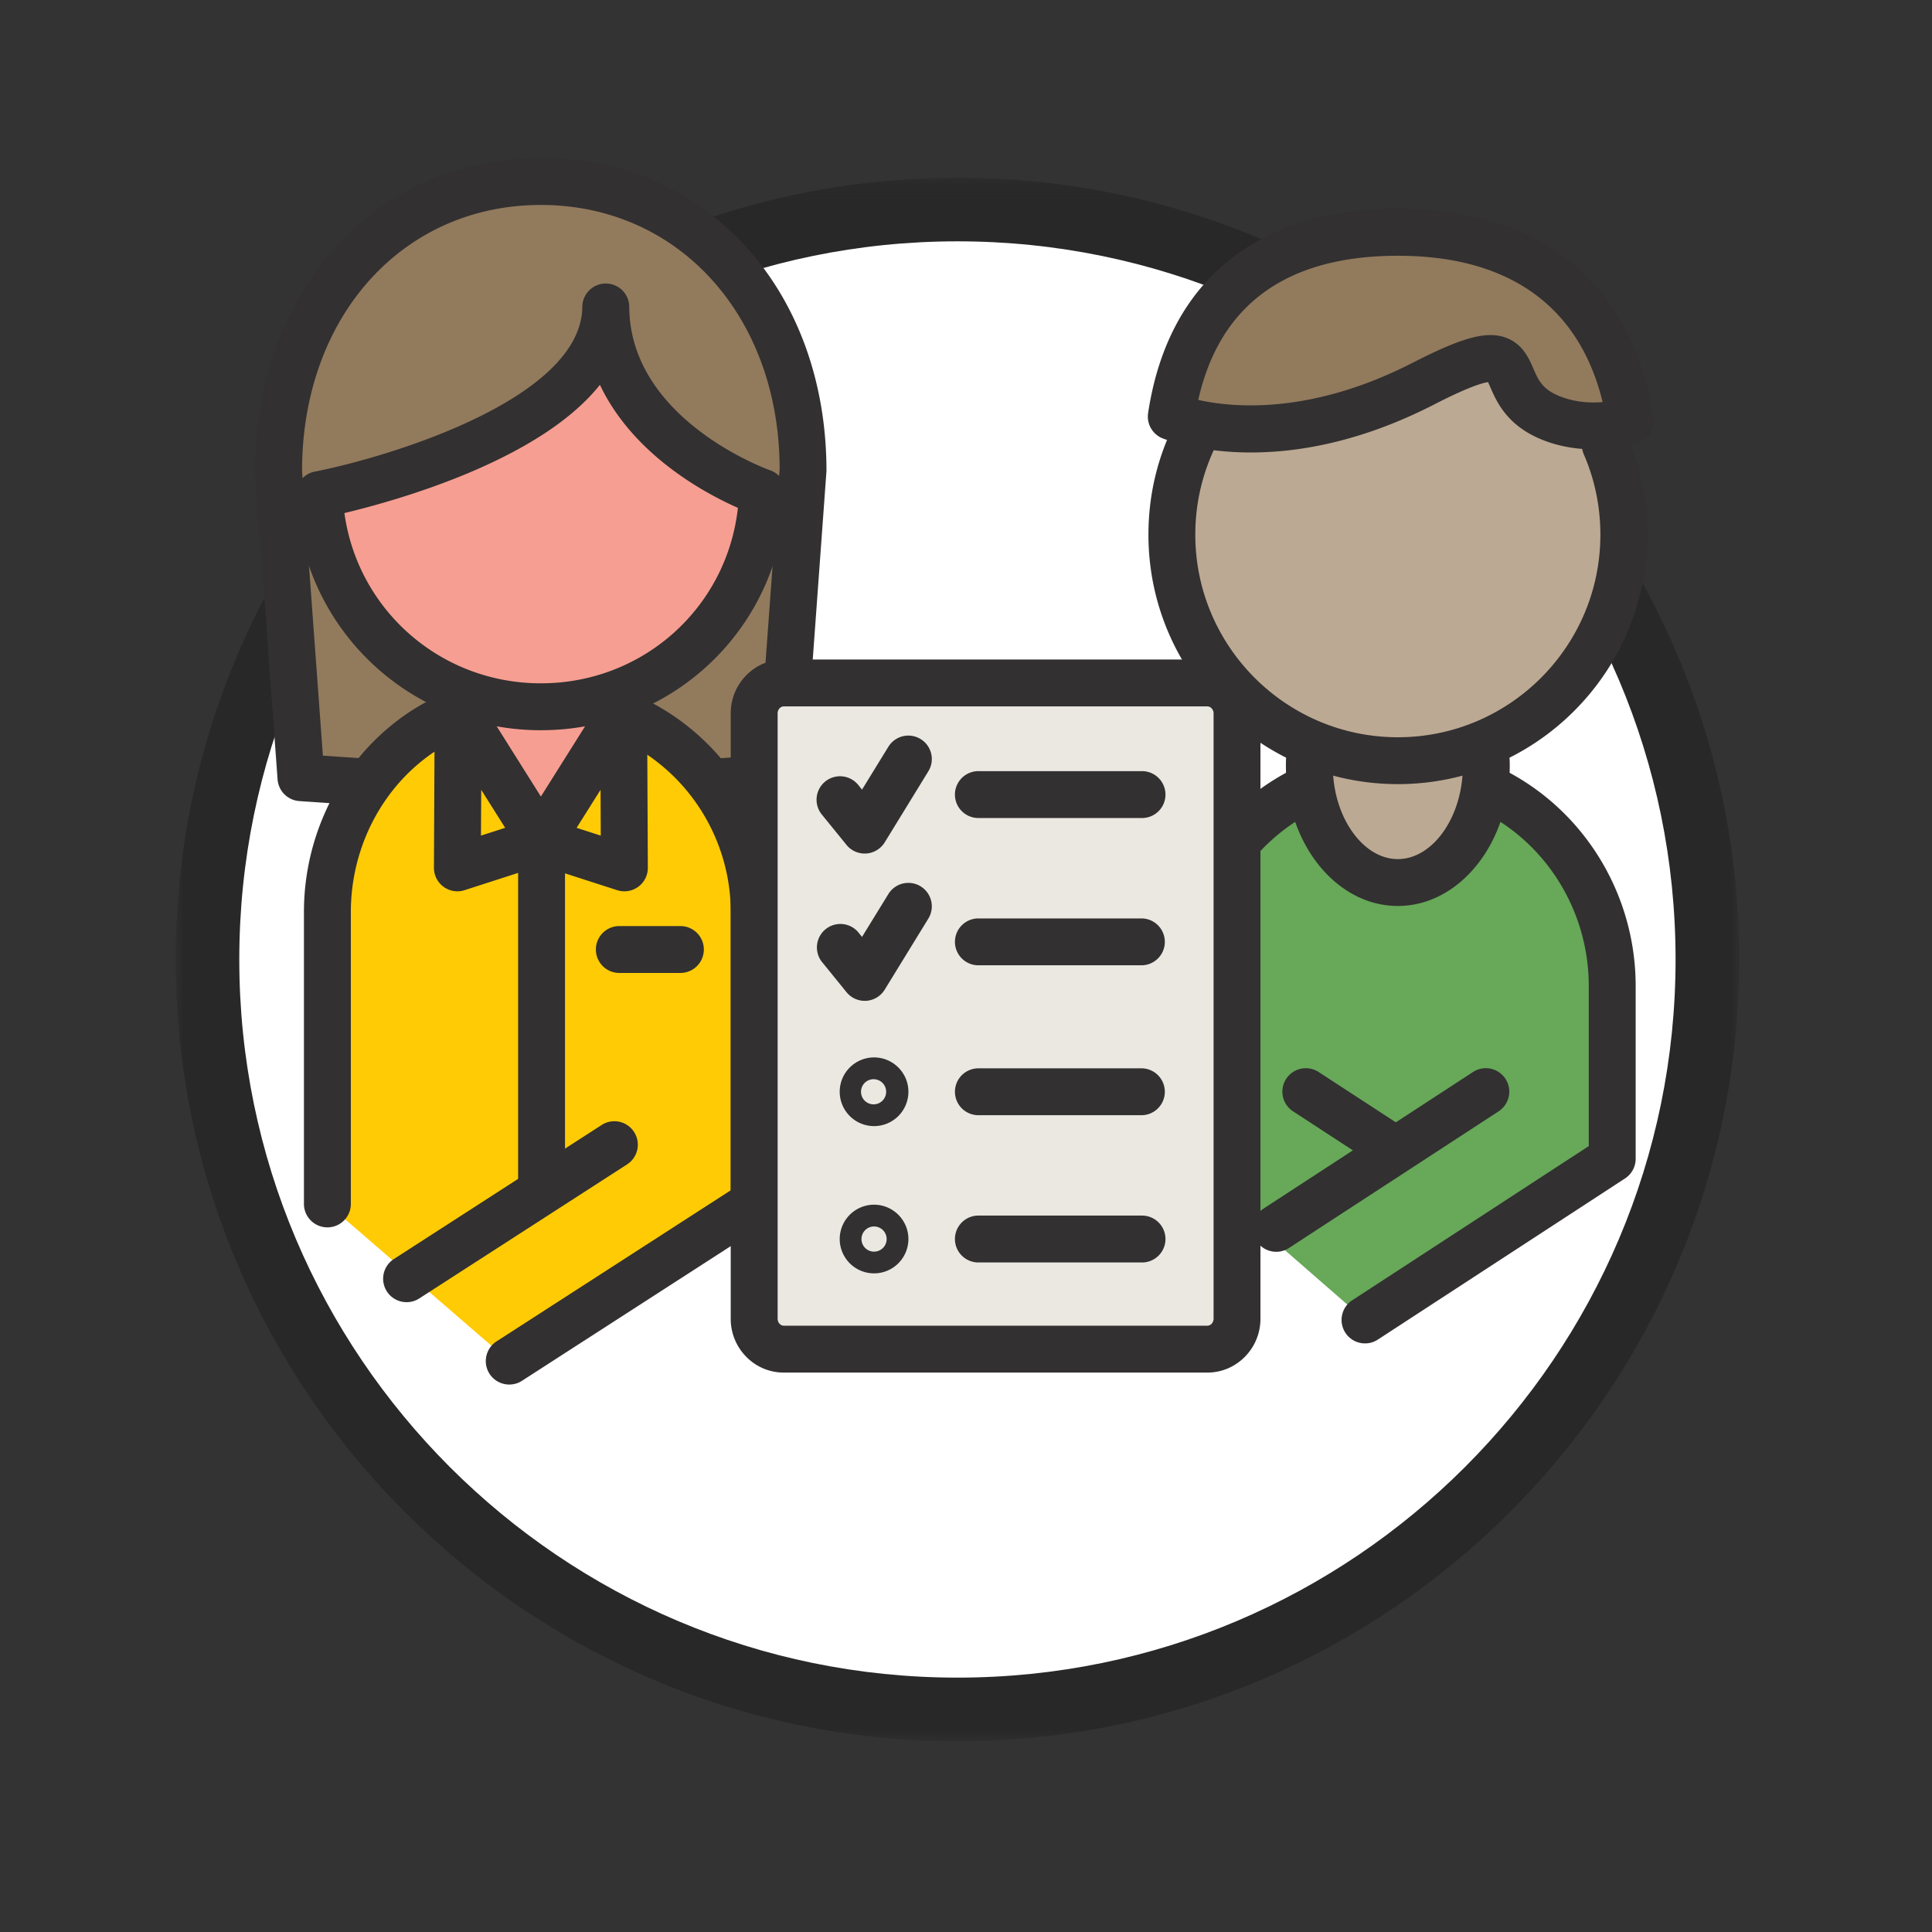
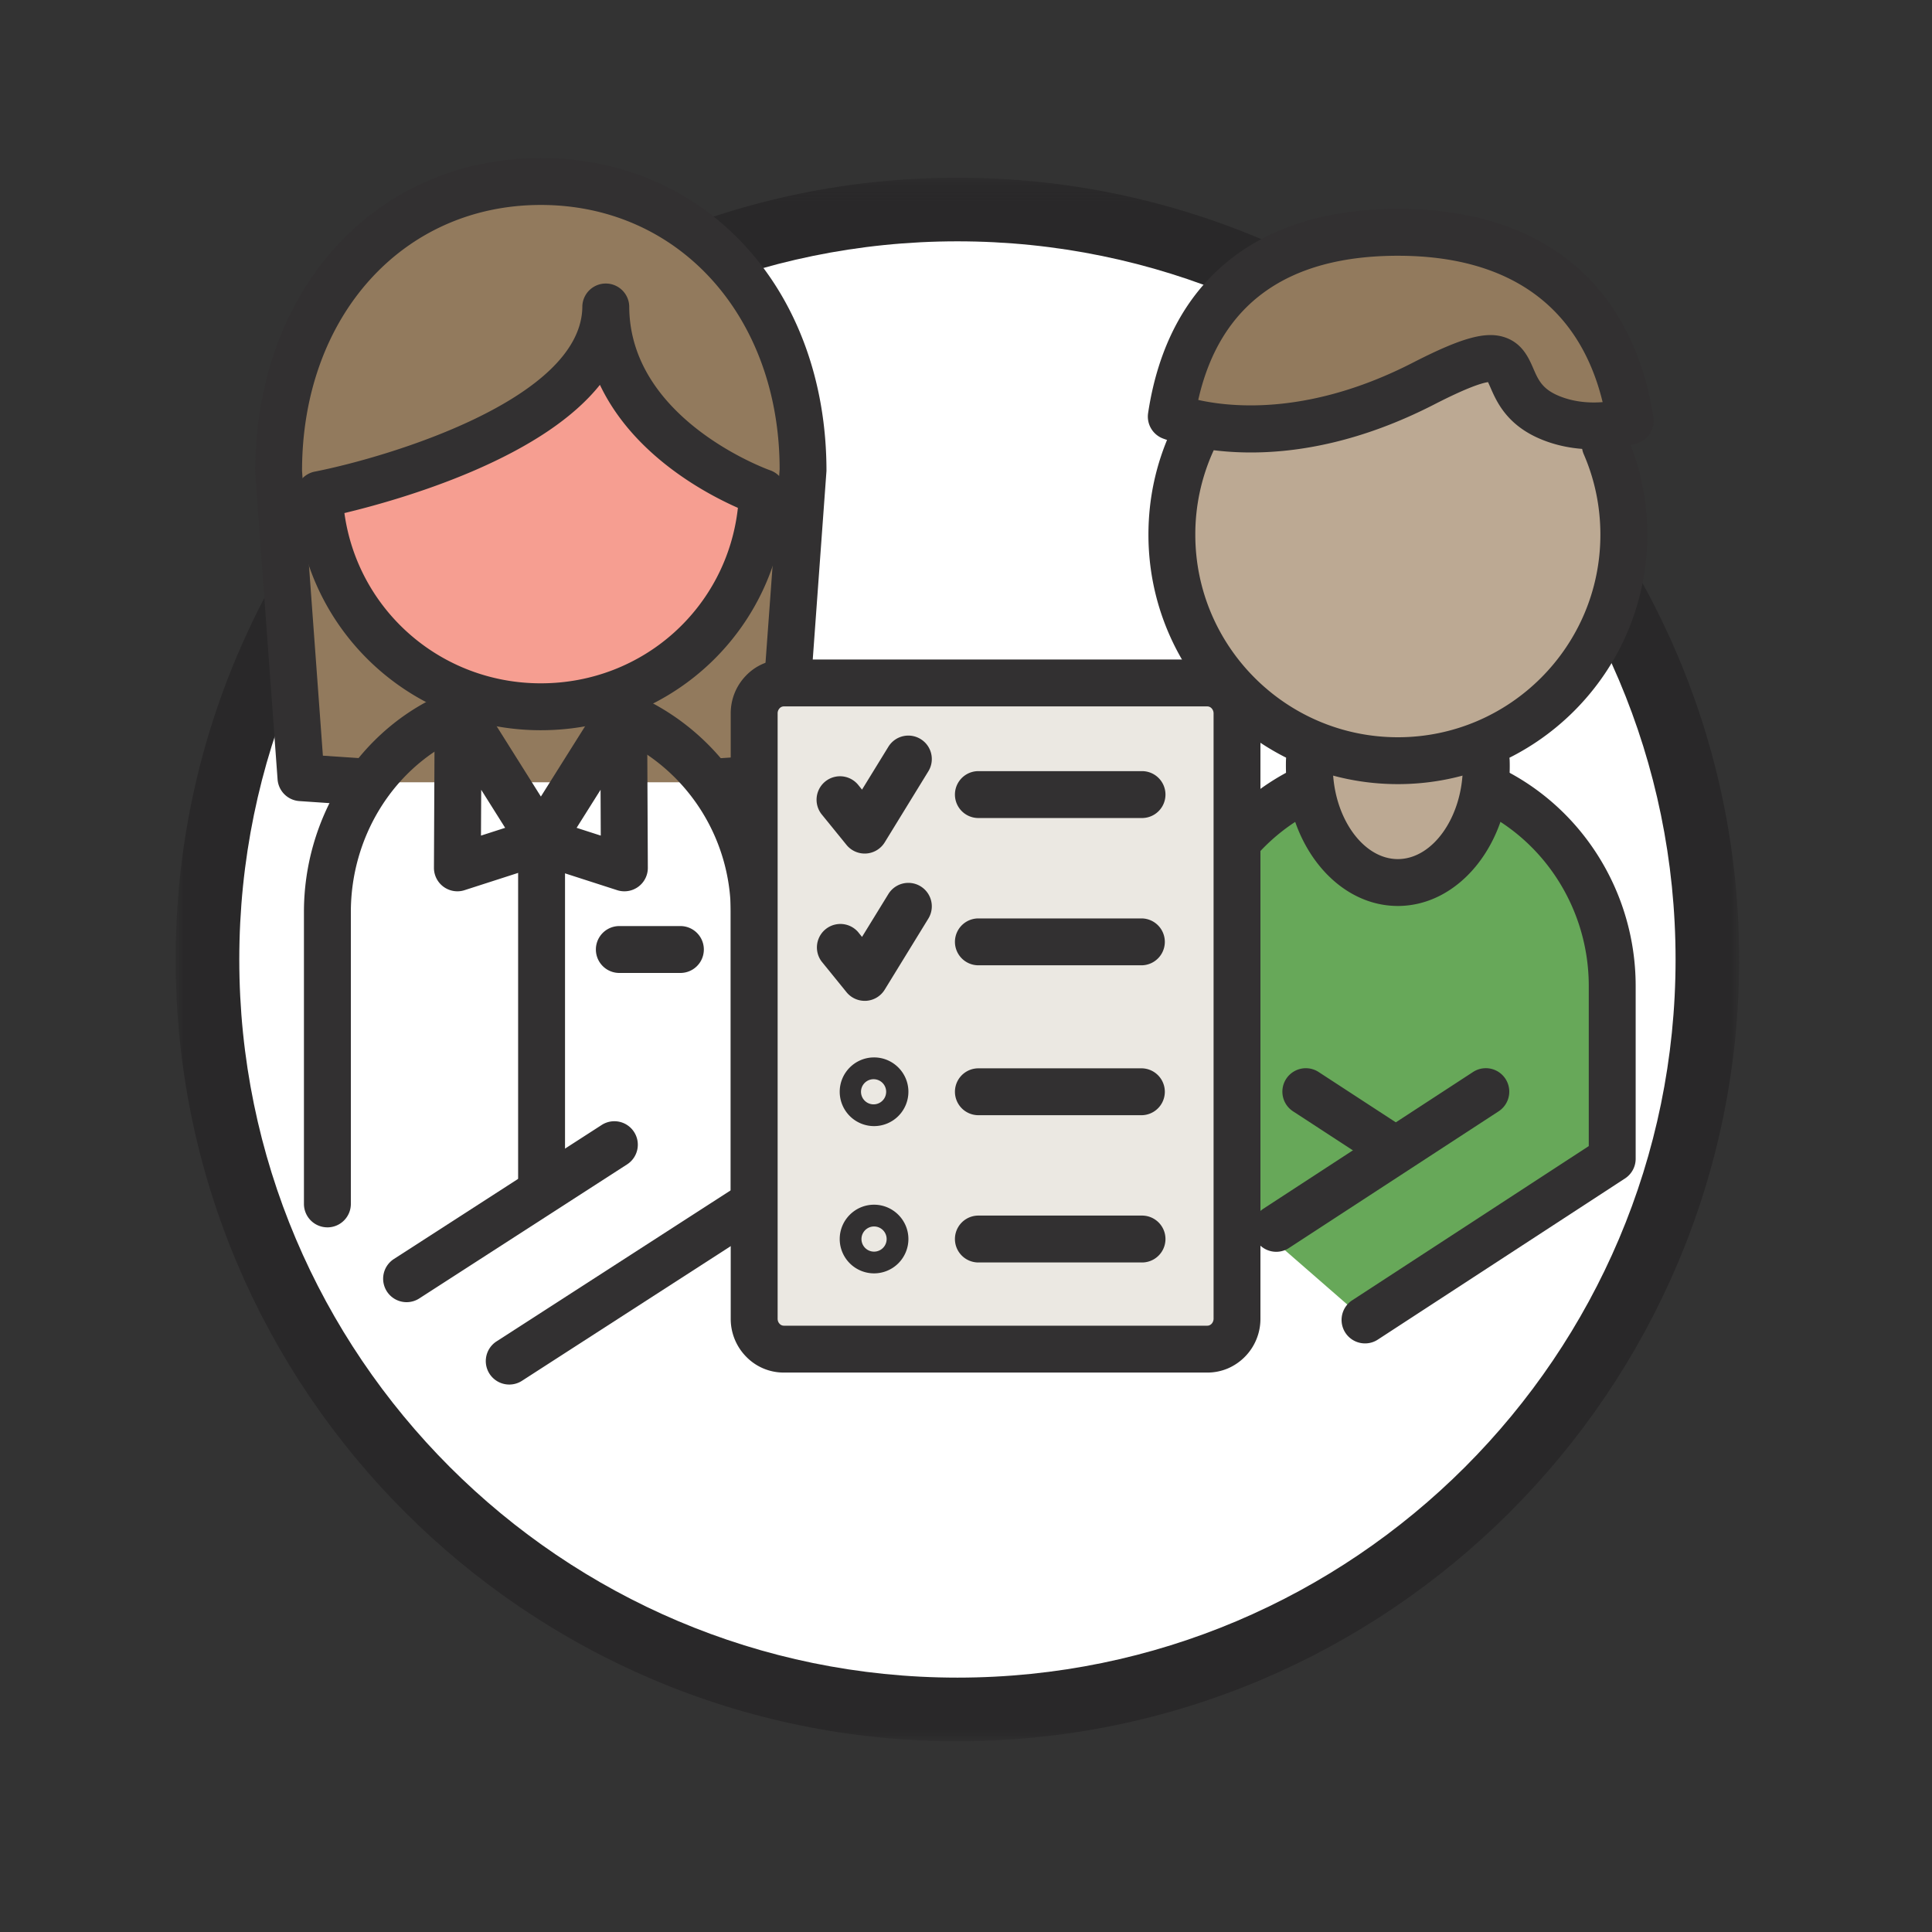
<svg xmlns="http://www.w3.org/2000/svg" width="110" height="110" fill="none">
  <rect width="100%" height="100%" fill="#333333" stroke="none" />
  <path fill="#fff" fill-rule="evenodd" d="M54.513 97.33c23.58 0 42.7-19.118 42.7-42.7 0-23.583-19.12-42.7-42.7-42.7-23.582 0-42.7 19.117-42.7 42.7 0 23.582 19.117 42.7 42.7 42.7Z" clip-rule="evenodd" />
  <mask id="a" width="90" height="90" x="10" y="10" maskUnits="userSpaceOnUse" style="mask-type:luminance">
    <path fill="#fff" d="M10 10.117h89.023V99.14H10V10.117Z" />
  </mask>
  <g mask="url(#a)">
    <path fill="#292829" fill-rule="evenodd" d="M54.512 13.74c-22.546 0-40.888 18.343-40.888 40.89 0 22.545 18.342 40.887 40.888 40.887S95.4 77.174 95.4 54.63c0-22.547-18.342-40.89-40.888-40.89Zm0 85.4C29.968 99.14 10 79.172 10 54.629c0-24.544 19.968-44.512 44.512-44.512s44.51 19.968 44.51 44.512c0 24.543-19.966 44.51-44.51 44.51Z" clip-rule="evenodd" />
  </g>
  <path fill="#67A859" fill-rule="evenodd" d="m77.717 75.153 14.076-9.176v-9.838c0-5.052-2.967-9.399-7.223-11.336l-10.083.056c-4.193 1.965-7.102 6.277-7.102 11.28v10.012" clip-rule="evenodd" />
  <path fill="#BCA993" fill-rule="evenodd" d="M79.755 43.163c7.267 0 13.158-5.89 13.158-13.157 0-7.268-5.891-13.158-13.158-13.158-7.266 0-13.157 5.89-13.157 13.158 0 7.266 5.89 13.157 13.157 13.157Z" clip-rule="evenodd" />
  <path fill="#BCA993" fill-rule="evenodd" d="M79.754 49.77c3.05 0 5.522-2.32 5.522-5.183s-2.471-5.185-5.522-5.185c-3.05 0-5.523 2.322-5.523 5.185 0 2.863 2.474 5.183 5.523 5.183Z" clip-rule="evenodd" />
  <path fill="#927A5D" fill-rule="evenodd" d="m68.844 24.718 4.993-.118 5.744-1.82 5.172-2.382 3.3 3.615s2.642 1.527 4.858.352c0-5.968-5.89-10.807-13.157-10.807-7.266 0-13.156 4.839-13.156 10.807l2.246.353Z" clip-rule="evenodd" />
  <path fill="#323031" fill-rule="evenodd" d="M68.223 22.771c2.04.454 6.458.834 12.214-2.119 2.814-1.443 4.198-1.82 5.284-1.431.965.346 1.32 1.163 1.58 1.76.306.706.55 1.264 1.74 1.667.801.271 1.593.296 2.206.247-1.326-5.458-5.329-8.333-11.65-8.333-6.326 0-10.147 2.76-11.374 8.209Zm3 2.991c-2.487 0-4.227-.508-4.99-.788a1.336 1.336 0 0 1-.865-1.452c1.128-7.5 6.181-11.63 14.228-11.63 8.171 0 13.335 4.212 14.542 11.86a1.334 1.334 0 0 1-.894 1.472c-.1.034-2.502.82-5.06-.047-2.312-.783-2.95-2.254-3.332-3.132-.04-.091-.088-.2-.13-.288-.314.043-1.116.27-3.065 1.271-4.163 2.137-7.738 2.734-10.434 2.734Zm8.363 25.82c-3.514 0-6.372-3.573-6.372-7.966 0-.128 0-.252.006-.377a1.345 1.345 0 0 1 1.385-1.283 1.335 1.335 0 0 1 1.283 1.385l-.004.275c0 2.871 1.695 5.297 3.702 5.297 2.007 0 3.702-2.426 3.702-5.297l-.004-.236a1.339 1.339 0 0 1 1.29-1.38c.713.006 1.354.554 1.38 1.29.004.109.005.218.005.326 0 4.393-2.86 7.966-6.373 7.966Z" clip-rule="evenodd" />
  <path fill="#323031" fill-rule="evenodd" d="M67.384 67.484a1.335 1.335 0 0 1-1.335-1.335V56.14c0-5.347 3.09-10.25 7.87-12.492a1.334 1.334 0 1 1 1.134 2.417c-3.847 1.806-6.334 5.76-6.334 10.075v10.01c0 .737-.598 1.334-1.335 1.334Zm10.334 9.004a1.336 1.336 0 0 1-.73-2.454l13.47-8.78v-9.115c0-4.369-2.53-8.341-6.442-10.121a1.336 1.336 0 0 1 1.107-2.43c4.863 2.212 8.005 7.138 8.005 12.551v9.838c0 .45-.227.871-.606 1.119l-14.076 9.176a1.32 1.32 0 0 1-.728.216Z" clip-rule="evenodd" />
  <path fill="#323031" fill-rule="evenodd" d="M72.66 71.272a1.336 1.336 0 0 1-.729-2.453l11.936-7.783a1.334 1.334 0 0 1 2.042.874 1.336 1.336 0 0 1-.584 1.364l-11.937 7.782c-.216.142-.47.217-.728.216Z" clip-rule="evenodd" />
  <path fill="#323031" fill-rule="evenodd" d="M79.318 66.73c-.25 0-.504-.07-.728-.216l-4.97-3.24a1.335 1.335 0 1 1 1.458-2.238l4.97 3.24a1.336 1.336 0 0 1-.73 2.454Zm.27-22.085c-7.83 0-14.201-6.37-14.201-14.202 0-2.047.425-4.023 1.267-5.872a1.335 1.335 0 0 1 2.43 1.107 11.444 11.444 0 0 0-1.028 4.765c0 6.36 5.173 11.533 11.533 11.533 6.358 0 11.53-5.173 11.53-11.533 0-1.608-.324-3.161-.964-4.621A1.336 1.336 0 0 1 92.6 24.75a14.09 14.09 0 0 1 1.188 5.693c0 7.83-6.37 14.202-14.2 14.202Z" clip-rule="evenodd" />
  <path fill="#927A5D" fill-rule="evenodd" d="m21.005 44.54-3.867-.262-1.275-17.464c0-10.046 6.684-16.48 14.93-16.48 8.243 0 14.927 6.434 14.927 16.48l-1.274 17.464-3.953.263" clip-rule="evenodd" />
-   <path fill="#FFCB05" fill-rule="evenodd" d="m28.994 77.496 13.95-9V51.972c0-4.956-2.94-9.218-7.16-11.12l-10.433.06c-3.962 1.92-6.71 6.13-6.71 11.015v16.622l10.353 8.947Z" clip-rule="evenodd" />
-   <path fill="#F69E91" fill-rule="evenodd" d="M35.235 39.705v1.892l-4.4 6.195-4.202-6.195v-1.892l4.302.536 4.3-.536Z" clip-rule="evenodd" />
  <path fill="#F69E91" fill-rule="evenodd" d="M18.176 28.162c.268 6.716 5.814 12.078 12.616 12.078 6.842 0 12.414-5.427 12.62-12.2 0 0-8.921-3.073-8.921-10.613 0 7.54-16.315 10.735-16.315 10.735Z" clip-rule="evenodd" />
  <path fill="#323031" fill-rule="evenodd" d="m21.006 45.876-.092-.003-3.868-.263a1.335 1.335 0 0 1-1.242-1.235L14.53 26.911c-.003-10.42 6.837-17.91 16.262-17.91 9.424 0 16.264 7.49 16.264 17.813l-1.278 17.561a1.335 1.335 0 0 1-1.244 1.235l-3.953.263a1.336 1.336 0 0 1-.177-2.664l2.795-.186 1.19-16.307c-.003-8.677-5.72-15.047-13.597-15.047s-13.595 6.37-13.595 15.145l1.187 16.211 2.712.184a1.335 1.335 0 0 1-.089 2.667Z" clip-rule="evenodd" />
  <path fill="#323031" fill-rule="evenodd" d="M19.609 29.212c.76 5.516 5.474 9.693 11.184 9.693 5.832 0 10.595-4.319 11.22-9.99-1.876-.828-5.962-3.015-7.856-7.004-1.47 1.84-3.908 3.491-7.298 4.94-2.87 1.225-5.71 1.992-7.25 2.361Zm11.184 12.364c-7.523 0-13.651-5.868-13.95-13.36a1.337 1.337 0 0 1 1.077-1.364c4.239-.834 15.236-4.149 15.236-9.425a1.336 1.336 0 0 1 2.67 0c0 6.481 7.942 9.323 8.023 9.35.55.192.916.72.898 1.303-.23 7.567-6.36 13.496-13.954 13.496Z" clip-rule="evenodd" />
  <path fill="#323031" fill-rule="evenodd" d="M18.64 69.88a1.335 1.335 0 0 1-1.335-1.334v-16.62c0-5.224 2.93-10.02 7.464-12.215a1.336 1.336 0 0 1 1.165 2.403c-3.62 1.754-5.958 5.604-5.958 9.812v16.62c0 .738-.598 1.335-1.335 1.335m10.354 8.949a1.335 1.335 0 0 1-.726-2.456l13.34-8.605v-15.8c0-4.27-2.501-8.156-6.372-9.902a1.335 1.335 0 1 1 1.096-2.434c4.828 2.176 7.947 7.018 7.947 12.337v16.527c0 .454-.23.875-.612 1.122l-13.95 8.999c-.216.14-.467.212-.723.212Z" clip-rule="evenodd" />
  <path fill="#323031" fill-rule="evenodd" d="M23.151 74.14a1.335 1.335 0 0 1-.725-2.457l11.83-7.631a1.333 1.333 0 0 1 1.845.398c.4.62.223 1.446-.398 1.846l-11.829 7.63c-.215.14-.466.214-.723.214Zm4.247-29.173-.013 2.609 1.376-.443-1.363-2.166Zm-1.356 5.78a1.335 1.335 0 0 1-1.335-1.342l.042-9.042a1.34 1.34 0 0 1 .969-1.278 1.34 1.34 0 0 1 1.497.574l4.721 7.507a1.33 1.33 0 0 1-.204 1.672 1.33 1.33 0 0 1-.517.309l-4.763 1.535c-.132.043-.27.065-.41.065Z" clip-rule="evenodd" />
  <path fill="#323031" fill-rule="evenodd" d="m32.83 47.133 1.375.443-.011-2.61-1.364 2.167Zm2.72 3.614c-.14 0-.278-.021-.41-.064l-4.763-1.536a1.333 1.333 0 0 1-.722-1.981l4.722-7.507a1.337 1.337 0 0 1 2.466.704l.042 9.042a1.333 1.333 0 0 1-1.335 1.342Z" clip-rule="evenodd" />
  <path fill="#323031" fill-rule="evenodd" d="M30.836 68.895A1.334 1.334 0 0 1 29.5 67.56V48.495a1.335 1.335 0 0 1 2.67 0V67.56c0 .738-.598 1.335-1.335 1.335m7.904-13.499h-3.477a1.335 1.335 0 1 1 0-2.67h3.477a1.335 1.335 0 0 1 0 2.67Z" clip-rule="evenodd" />
  <path fill="#EBE8E2" fill-rule="evenodd" d="M42.893 40.575c0-.444.165-.889.497-1.228a1.666 1.666 0 0 1 1.197-.509H68.78c.435 0 .869.17 1.199.51.33.338.496.783.496 1.227v34.549c0 .445-.166.89-.496 1.228a1.67 1.67 0 0 1-1.2.51H44.588c-.434 0-.866-.171-1.197-.51a1.75 1.75 0 0 1-.497-1.228V40.575Z" clip-rule="evenodd" />
  <path fill="#323031" fill-rule="evenodd" d="M44.627 40.22a.326.326 0 0 0-.236.103.417.417 0 0 0-.116.295v34.465c0 .064.014.188.114.29a.323.323 0 0 0 .238.106H68.74c.09 0 .17-.035.238-.103a.422.422 0 0 0 .118-.293V40.618a.422.422 0 0 0-.118-.295.33.33 0 0 0-.237-.103H44.626ZM68.74 78.148H44.629a2.972 2.972 0 0 1-2.153-.912 3.068 3.068 0 0 1-.872-2.153V40.618c0-.812.31-1.577.874-2.156a2.974 2.974 0 0 1 2.15-.912H68.74a2.98 2.98 0 0 1 2.15.91 3.08 3.08 0 0 1 .874 2.158v34.465a3.07 3.07 0 0 1-1.857 2.83c-.37.156-.765.236-1.166.235Z" clip-rule="evenodd" />
  <path fill="#323031" fill-rule="evenodd" d="M65.022 46.575h-9.317a1.335 1.335 0 1 1 0-2.67h9.317a1.335 1.335 0 0 1 0 2.67Zm0 8.385h-9.317a1.334 1.334 0 1 1 0-2.669h9.317a1.335 1.335 0 0 1 0 2.669Zm0 8.535h-9.317a1.334 1.334 0 1 1 0-2.669h9.317a1.335 1.335 0 0 1 0 2.669Zm0 8.385h-9.317a1.335 1.335 0 1 1 0-2.67h9.317a1.335 1.335 0 0 1 0 2.67Zm-15.79-23.282c-.4 0-.782-.18-1.036-.493l-1.42-1.748a1.336 1.336 0 0 1 2.074-1.684l.23.285 1.5-2.44a1.334 1.334 0 0 1 1.836-.439c.63.386.825 1.207.44 1.836l-2.485 4.047a1.337 1.337 0 0 1-1.139.636Zm0 8.386c-.4 0-.782-.18-1.036-.494l-1.42-1.75a1.336 1.336 0 0 1 2.074-1.681l.23.285 1.5-2.44a1.334 1.334 0 1 1 2.276 1.397l-2.485 4.047c-.228.37-.619.605-1.05.634l-.089.002Zm.533 4.462a.716.716 0 1 0 0 1.431.716.716 0 0 0 0-1.431Zm0 2.67a1.957 1.957 0 0 1-1.955-1.955c0-1.08.877-1.956 1.955-1.956s1.956.877 1.956 1.956a1.957 1.957 0 0 1-1.956 1.955Zm0 5.714a.716.716 0 1 0 0 1.433.716.716 0 0 0 0-1.433Zm0 2.67a1.956 1.956 0 0 1-1.955-1.954c0-1.078.877-1.955 1.955-1.955s1.956.877 1.956 1.955a1.957 1.957 0 0 1-1.956 1.954Z" clip-rule="evenodd" />
</svg>